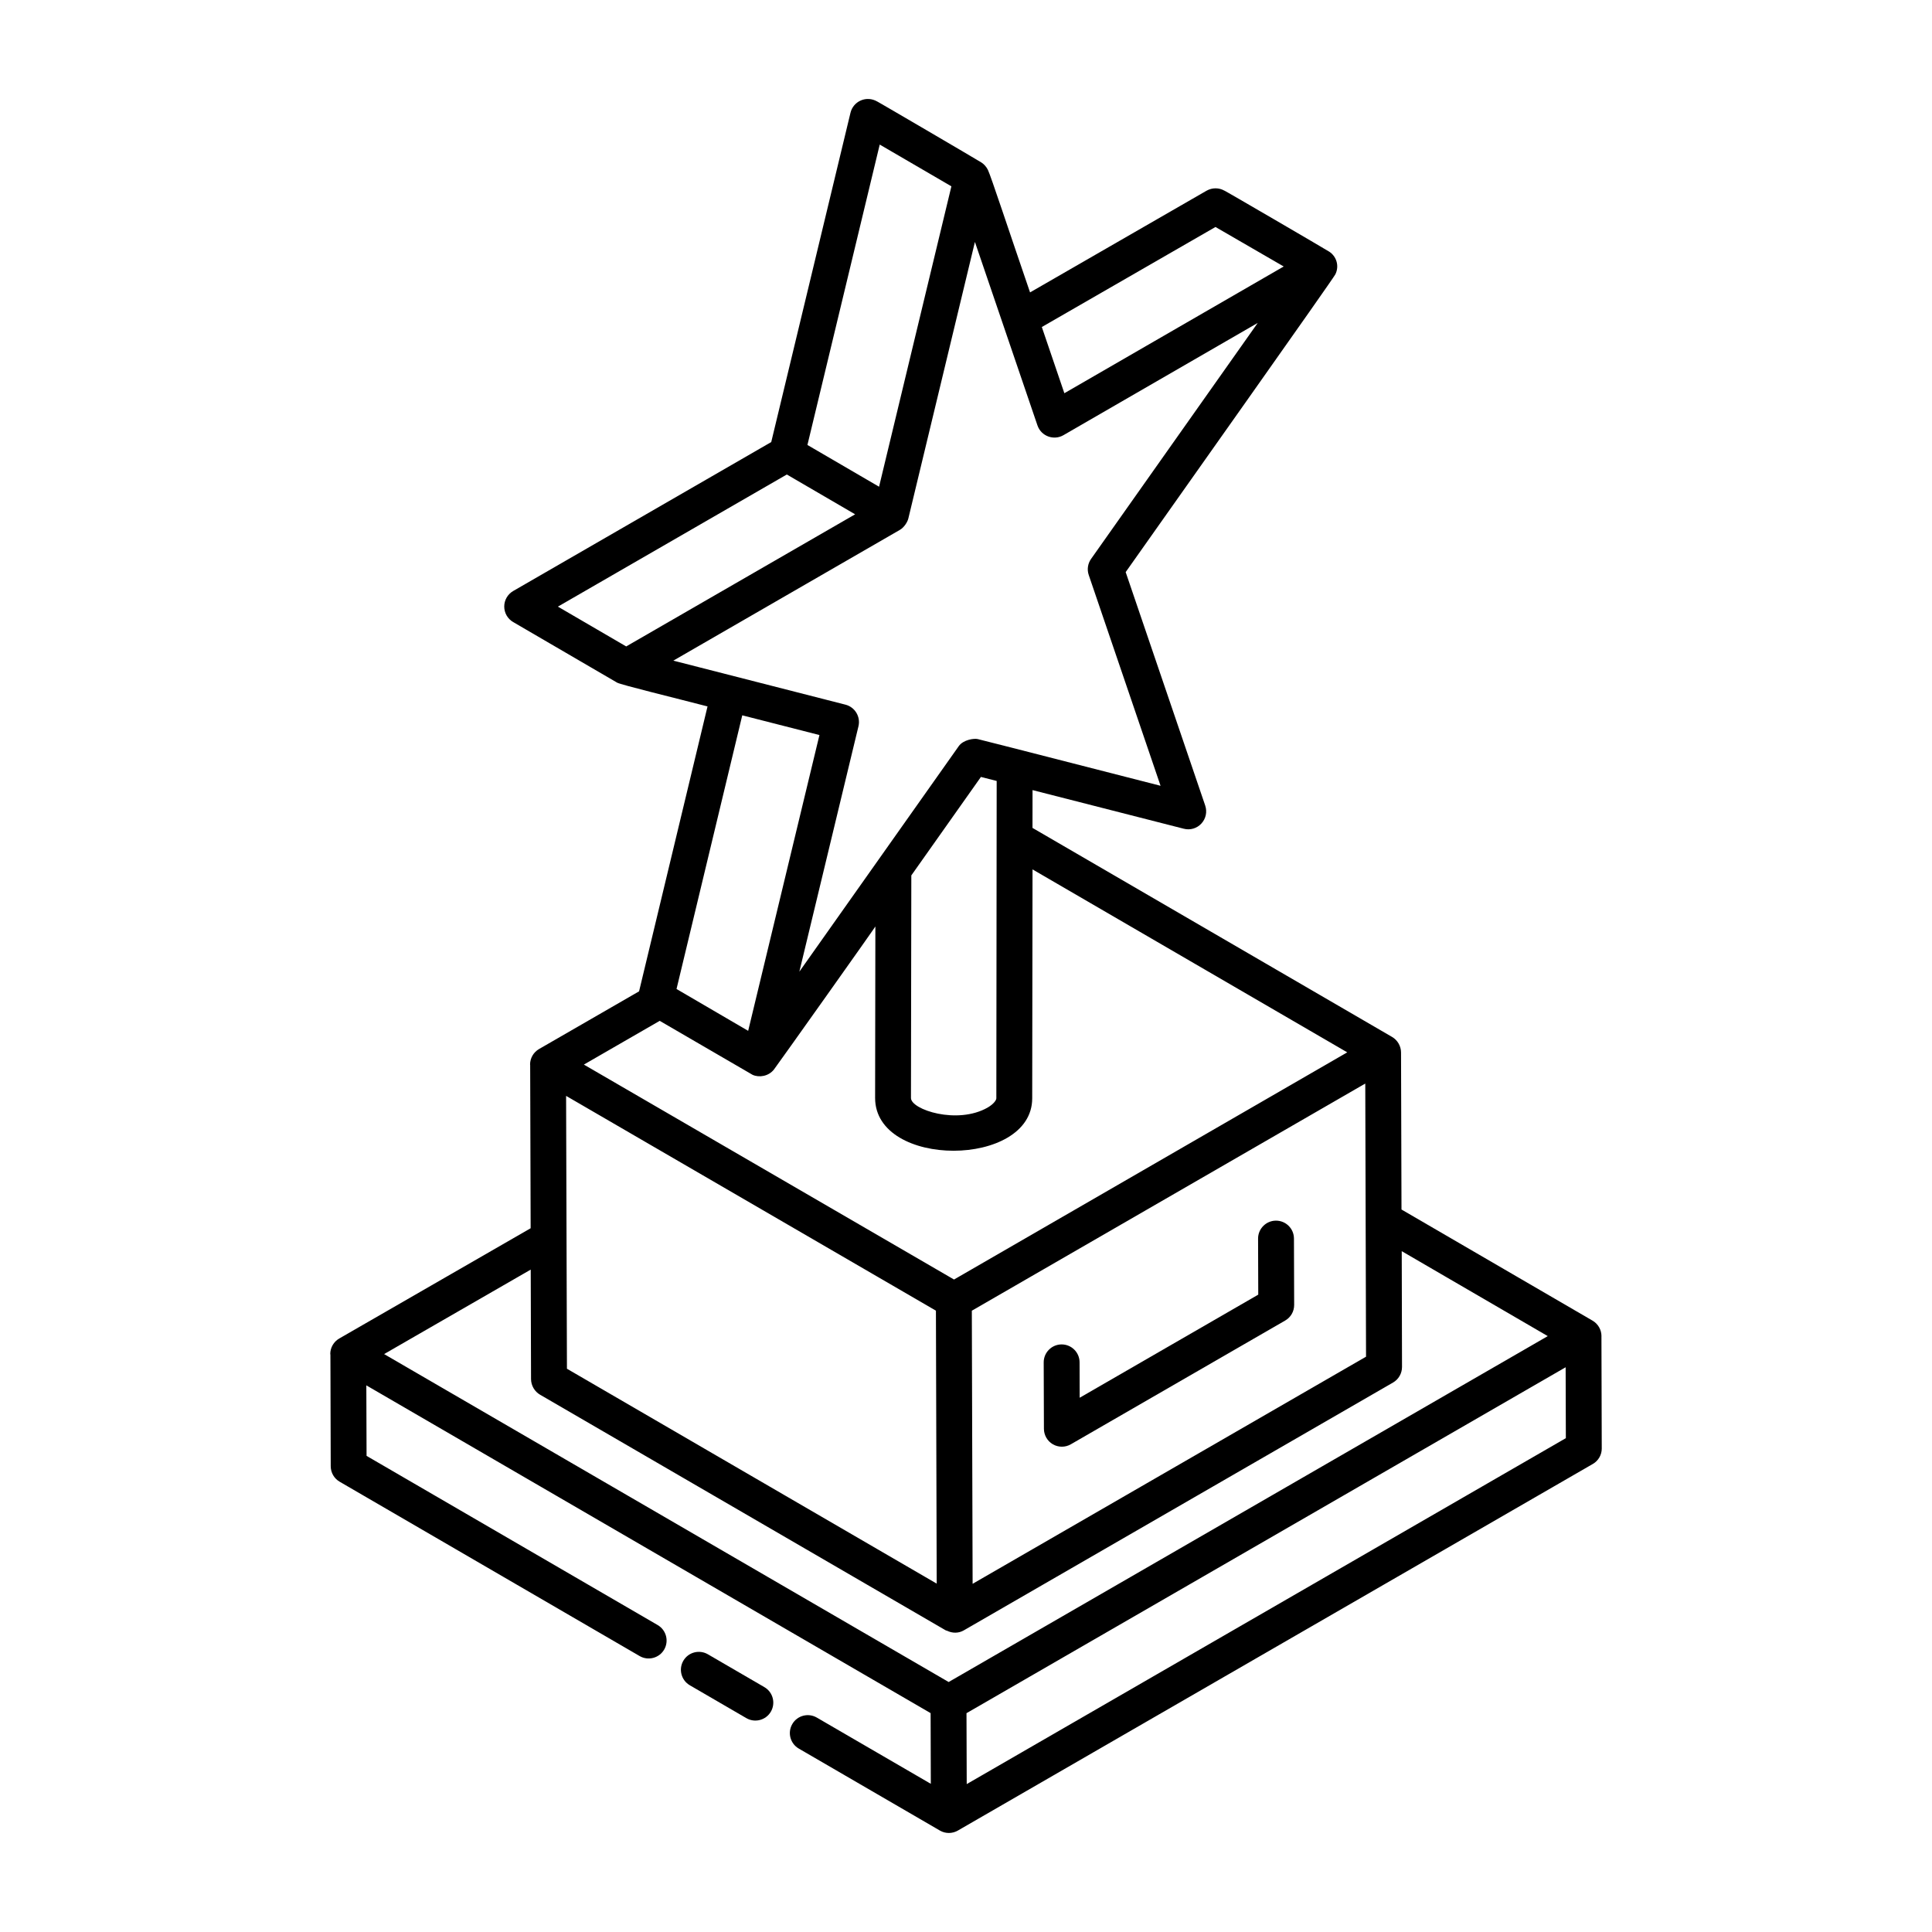
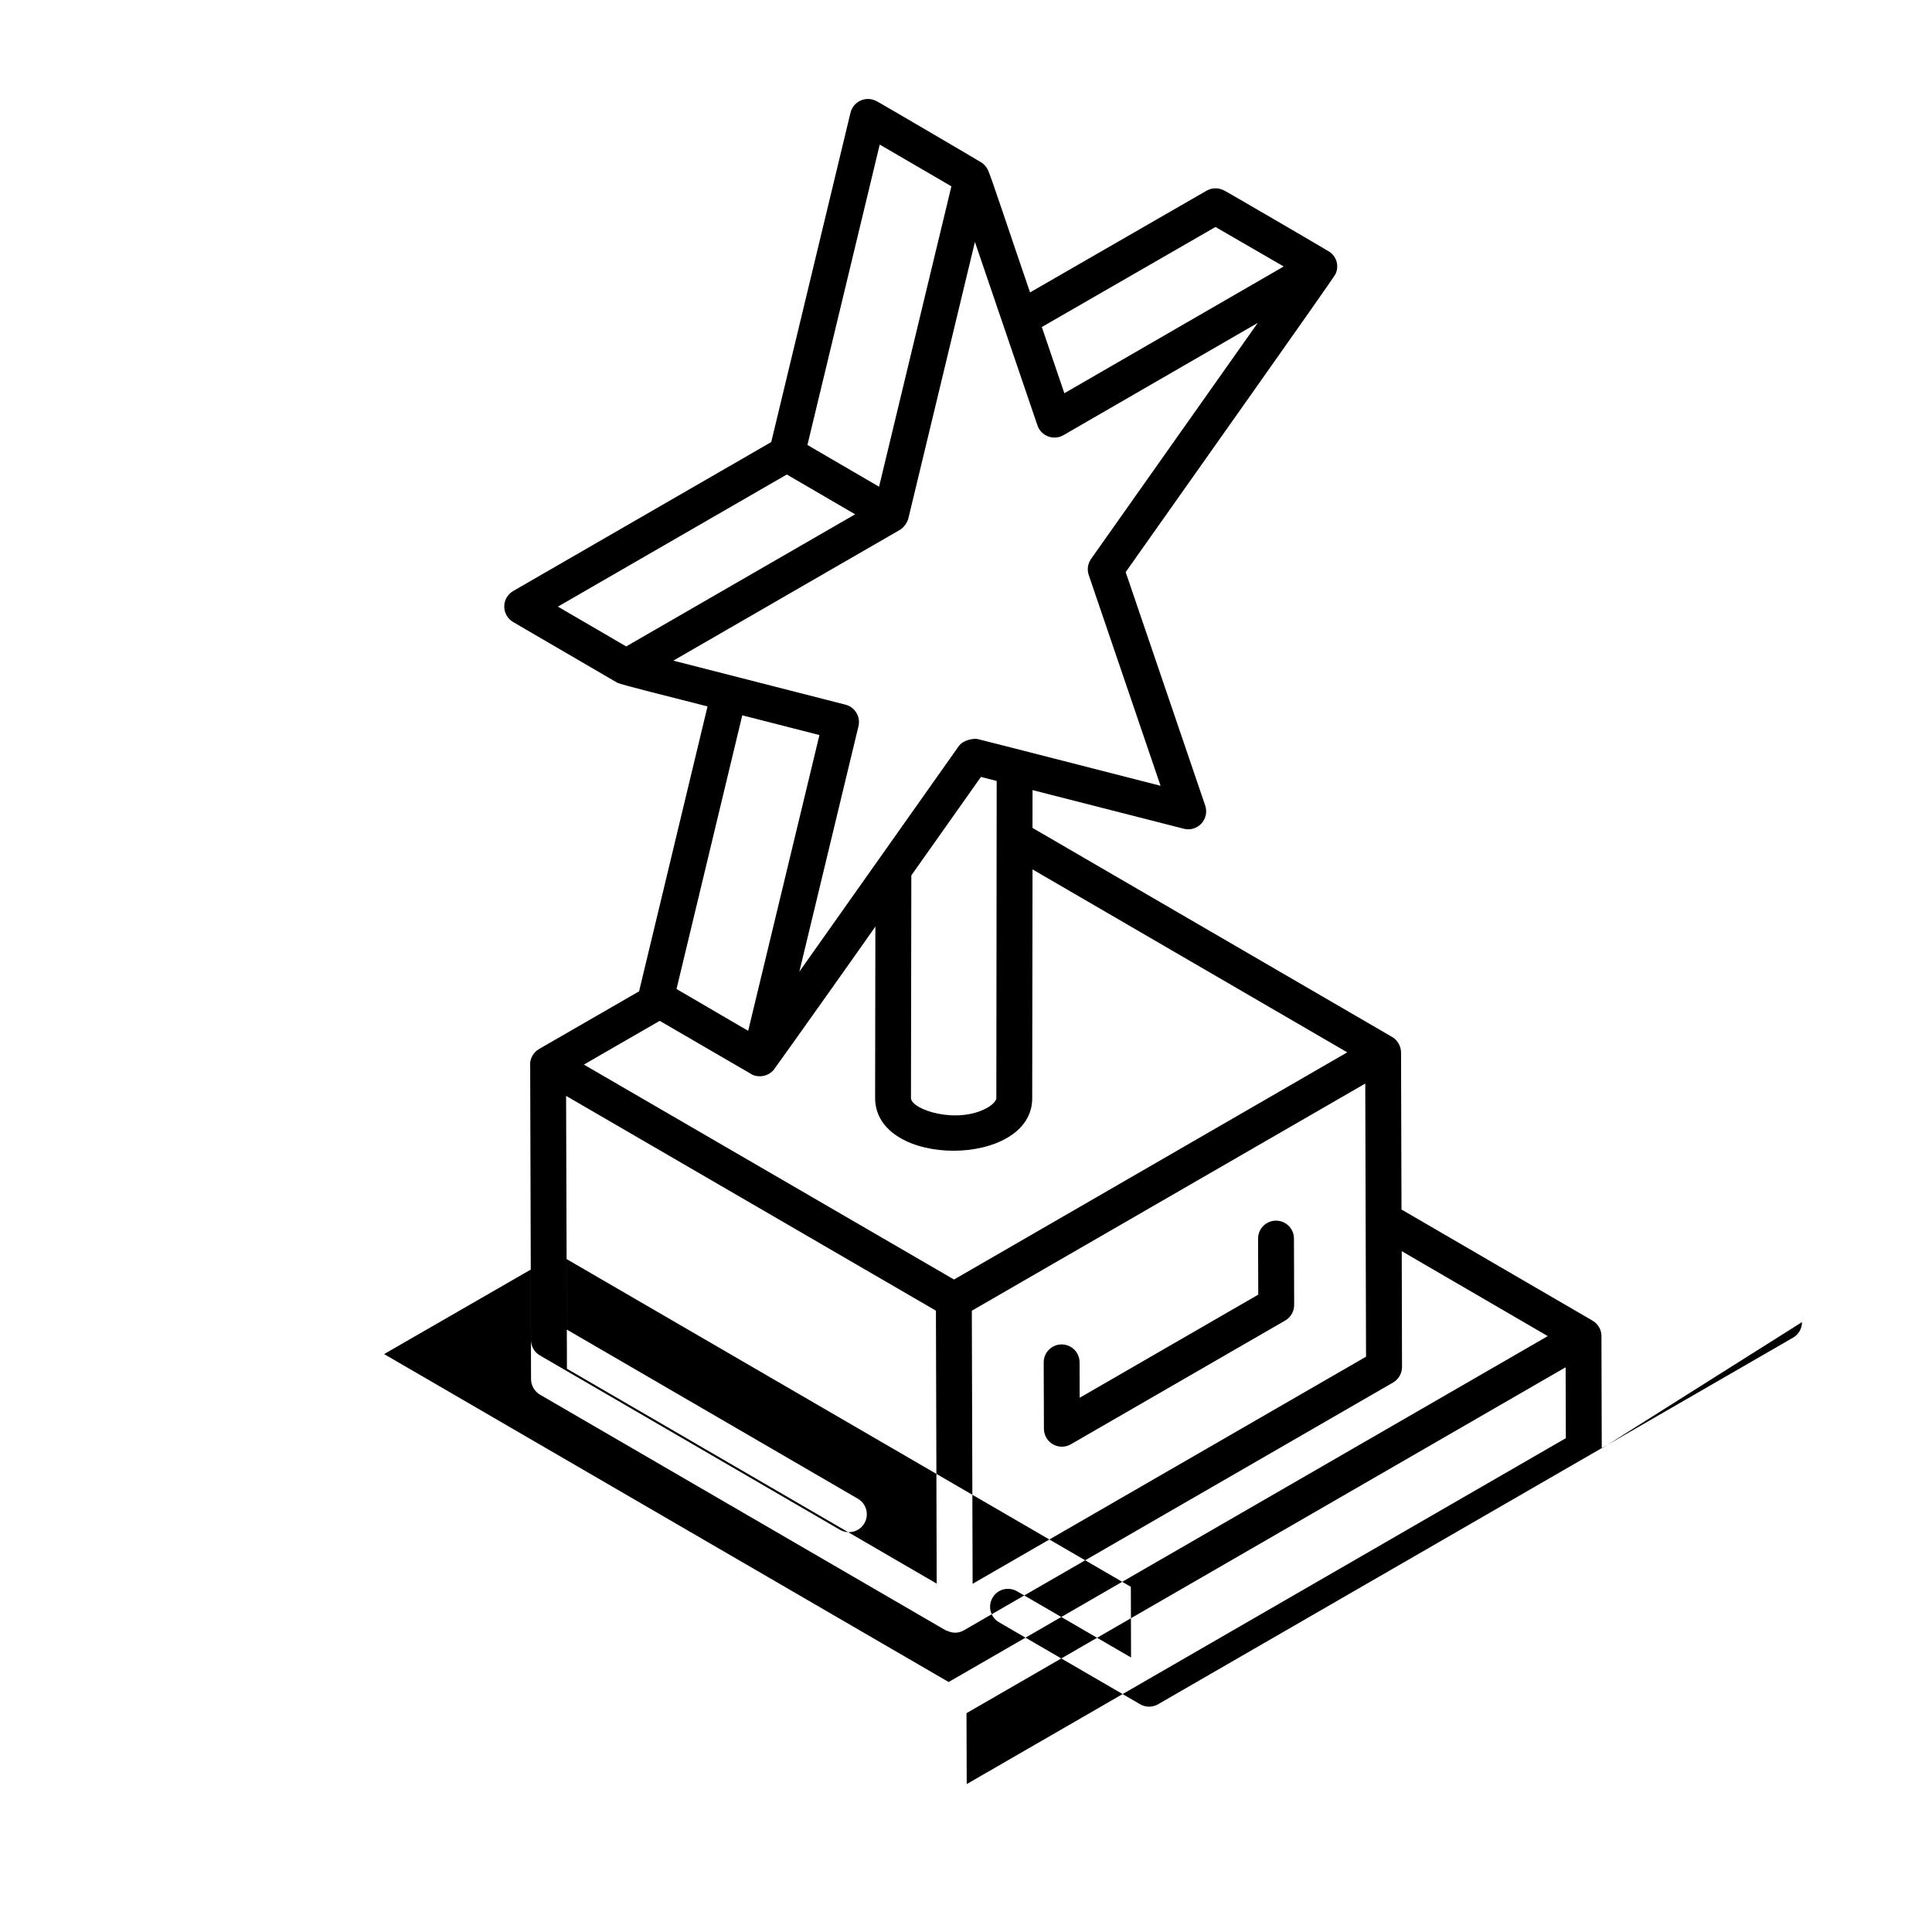
<svg xmlns="http://www.w3.org/2000/svg" fill="#000000" width="800px" height="800px" version="1.1" viewBox="144 144 512 512">
  <g>
-     <path d="m331.59 582.4c-2.266-1.309-5.18-0.559-6.5 1.719-1.316 2.269-0.547 5.18 1.727 6.5l14.973 8.703c2.289 1.328 5.191 0.535 6.5-1.719 1.316-2.269 0.547-5.18-1.727-6.5z" />
-     <path d="m568.48 527.85-0.082-29.715c0-0.012 0.008-0.023 0.008-0.035 0-1.699-0.902-3.262-2.367-4.117l-50.629-29.449-0.121-41.617c-0.008-1.66-0.902-3.266-2.387-4.125l-95.281-55.387 0.012-10.02 40.082 10.238c1.707 0.449 3.492-0.098 4.668-1.379 1.188-1.281 1.57-3.106 1.012-4.758l-21.082-61.871c13.559-19.242 54.93-77.625 55.566-78.906 1.098-2.215 0.32-4.75-1.625-6.016-0.957-0.621-28.703-16.809-27.742-16.148-1.465-0.844-3.258-0.848-4.762-0.004l-46.777 26.949c-5.543-16.133-10.375-30.848-11.176-32.484-0.398-0.785-0.98-1.469-1.707-1.938-0.957-0.617-28.637-16.832-27.68-16.191-1.309-0.758-2.887-0.855-4.262-0.266-1.383 0.59-2.406 1.801-2.758 3.258l-21.004 87.281-68.383 39.473c-1.465 0.848-2.375 2.414-2.375 4.109 0 1.695 0.891 3.262 2.359 4.117l27.562 16.062c0.965 0.559 15.266 4.043 23.953 6.301l-18.141 75.504c-0.598 0.344-25.941 14.961-26.512 15.293-1.465 0.848-2.375 2.414-2.375 4.113 0 0.039 0.027 0.066 0.027 0.105l0.125 43.273c-5.184 2.984-45.551 26.242-50.727 29.223-1.465 0.844-2.375 2.414-2.375 4.109 0 0.051 0.035 0.09 0.039 0.141l0.082 29.605c0.008 1.691 0.902 3.25 2.367 4.094l79.5 46.203c2.246 1.305 5.172 0.559 6.5-1.719 1.316-2.269 0.547-5.18-1.727-6.5l-77.141-44.832-0.062-18.688c15.297 8.887-55.402-32.18 149.54 86.863 0.004 1.414 0.059 19.906 0.055 18.734l-30.215-17.555c-2.266-1.312-5.18-0.562-6.5 1.723-1.316 2.269-0.547 5.176 1.727 6.492 0.961 0.559 38.352 22.281 37.391 21.723 0.004 0.004 0.008 0.008 0.012 0.012 1.465 0.844 3.277 0.84 4.742-0.004l168.27-97.152c1.48-0.848 2.391-2.422 2.379-4.125zm-176.45-36.508c0.004 0.965 0.219 77.055 0.207 72.336l-97.992-56.949c-0.004-0.957-0.238-77.047-0.223-72.309 10.023 5.82-36.301-21.086 98.008 56.922zm113.78-60.188 0.203 72.383-104.26 60.188c-0.004-1.016-0.219-76.082-0.207-72.375 142.89-82.496 93.598-54.039 104.27-60.195zm-88.18-56.754 83.406 48.484c-10.664 6.16 38.605-22.301-104.21 60.203-10.055-5.836 36.375 21.121-98.094-56.961l20.098-11.594c0.953 0.555 25.859 15.031 24.613 14.309 1.754 0.789 4.254 0.391 5.672-1.426 0.754-0.965 27.691-38.875 26.867-37.914l-0.07 45.465c0 18.738 41.633 18.543 41.633 0.098zm-9.59 60.664c0 0.438-0.621 1.457-2.285 2.441-8.047 4.617-20.34 0.559-20.34-2.523l0.094-58.988 18.445-26.098 4.176 1.066zm25.109-142.95c-0.883 1.242-1.113 2.836-0.621 4.273l19.031 55.855c-48.016-12.305-41.621-10.652-48.438-12.375-0.953-0.246-3.844 0.164-5.039 1.867-0.688 0.973-42.93 60.738-42.246 59.773l15.668-65.043c0.602-2.523-0.93-5.074-3.445-5.719-0.969-0.246-46.594-11.914-45.621-11.668l60.031-34.648c1.18-0.676 2.039-2.144 2.246-3.004l17.648-73.309c1.047 3.074 17.375 50.973 16.578 48.633 1 2.898 4.359 4.039 6.879 2.582l51.492-29.754zm32.965-87.961 18.082 10.469-58.129 33.586-5.973-17.543zm-88.977-21.84 18.992 11.066c-0.273 1.129-20.43 84.855-19.168 79.609l-18.984-11.066zm-24.621 87.434 18.102 10.551c-0.961 0.555-64.285 37.102-60.668 35.016l-18.102-10.551zm8.645 69.047-18.887 78.391-18.988-11.09 17.422-72.527zm-76.43 170.68c0.008 1.715 0.957 3.309 2.387 4.137 120.47 69.98-48.082-27.93 107.54 62.465 0.09 0.055 0.199 0.031 0.293 0.078 1.41 0.695 3.07 0.719 4.441-0.078l0.008-0.004h0.004c4.832-2.789 84.449-48.754 113.77-65.684 1.477-0.855 2.375-2.426 2.375-4.125l-0.074-30.691 38.699 22.512-158.77 91.668c-15.332-8.906 55.477 32.223-149.61-86.906l38.855-22.387zm115.46 107.33c-0.004-1.004-0.062-20-0.059-18.793l158.78-91.672 0.055 18.789z" />
+     <path d="m568.48 527.85-0.082-29.715c0-0.012 0.008-0.023 0.008-0.035 0-1.699-0.902-3.262-2.367-4.117l-50.629-29.449-0.121-41.617c-0.008-1.66-0.902-3.266-2.387-4.125l-95.281-55.387 0.012-10.02 40.082 10.238c1.707 0.449 3.492-0.098 4.668-1.379 1.188-1.281 1.57-3.106 1.012-4.758l-21.082-61.871c13.559-19.242 54.93-77.625 55.566-78.906 1.098-2.215 0.32-4.75-1.625-6.016-0.957-0.621-28.703-16.809-27.742-16.148-1.465-0.844-3.258-0.848-4.762-0.004l-46.777 26.949c-5.543-16.133-10.375-30.848-11.176-32.484-0.398-0.785-0.98-1.469-1.707-1.938-0.957-0.617-28.637-16.832-27.68-16.191-1.309-0.758-2.887-0.855-4.262-0.266-1.383 0.59-2.406 1.801-2.758 3.258l-21.004 87.281-68.383 39.473c-1.465 0.848-2.375 2.414-2.375 4.109 0 1.695 0.891 3.262 2.359 4.117l27.562 16.062c0.965 0.559 15.266 4.043 23.953 6.301l-18.141 75.504c-0.598 0.344-25.941 14.961-26.512 15.293-1.465 0.848-2.375 2.414-2.375 4.113 0 0.039 0.027 0.066 0.027 0.105l0.125 43.273l0.082 29.605c0.008 1.691 0.902 3.25 2.367 4.094l79.5 46.203c2.246 1.305 5.172 0.559 6.5-1.719 1.316-2.269 0.547-5.18-1.727-6.5l-77.141-44.832-0.062-18.688c15.297 8.887-55.402-32.18 149.54 86.863 0.004 1.414 0.059 19.906 0.055 18.734l-30.215-17.555c-2.266-1.312-5.18-0.562-6.5 1.723-1.316 2.269-0.547 5.176 1.727 6.492 0.961 0.559 38.352 22.281 37.391 21.723 0.004 0.004 0.008 0.008 0.012 0.012 1.465 0.844 3.277 0.84 4.742-0.004l168.27-97.152c1.48-0.848 2.391-2.422 2.379-4.125zm-176.45-36.508c0.004 0.965 0.219 77.055 0.207 72.336l-97.992-56.949c-0.004-0.957-0.238-77.047-0.223-72.309 10.023 5.82-36.301-21.086 98.008 56.922zm113.78-60.188 0.203 72.383-104.26 60.188c-0.004-1.016-0.219-76.082-0.207-72.375 142.89-82.496 93.598-54.039 104.27-60.195zm-88.18-56.754 83.406 48.484c-10.664 6.16 38.605-22.301-104.21 60.203-10.055-5.836 36.375 21.121-98.094-56.961l20.098-11.594c0.953 0.555 25.859 15.031 24.613 14.309 1.754 0.789 4.254 0.391 5.672-1.426 0.754-0.965 27.691-38.875 26.867-37.914l-0.07 45.465c0 18.738 41.633 18.543 41.633 0.098zm-9.59 60.664c0 0.438-0.621 1.457-2.285 2.441-8.047 4.617-20.34 0.559-20.34-2.523l0.094-58.988 18.445-26.098 4.176 1.066zm25.109-142.95c-0.883 1.242-1.113 2.836-0.621 4.273l19.031 55.855c-48.016-12.305-41.621-10.652-48.438-12.375-0.953-0.246-3.844 0.164-5.039 1.867-0.688 0.973-42.93 60.738-42.246 59.773l15.668-65.043c0.602-2.523-0.93-5.074-3.445-5.719-0.969-0.246-46.594-11.914-45.621-11.668l60.031-34.648c1.18-0.676 2.039-2.144 2.246-3.004l17.648-73.309c1.047 3.074 17.375 50.973 16.578 48.633 1 2.898 4.359 4.039 6.879 2.582l51.492-29.754zm32.965-87.961 18.082 10.469-58.129 33.586-5.973-17.543zm-88.977-21.84 18.992 11.066c-0.273 1.129-20.43 84.855-19.168 79.609l-18.984-11.066zm-24.621 87.434 18.102 10.551c-0.961 0.555-64.285 37.102-60.668 35.016l-18.102-10.551zm8.645 69.047-18.887 78.391-18.988-11.09 17.422-72.527zm-76.43 170.68c0.008 1.715 0.957 3.309 2.387 4.137 120.47 69.98-48.082-27.93 107.54 62.465 0.09 0.055 0.199 0.031 0.293 0.078 1.41 0.695 3.07 0.719 4.441-0.078l0.008-0.004h0.004c4.832-2.789 84.449-48.754 113.77-65.684 1.477-0.855 2.375-2.426 2.375-4.125l-0.074-30.691 38.699 22.512-158.77 91.668c-15.332-8.906 55.477 32.223-149.61-86.906l38.855-22.387zm115.46 107.33c-0.004-1.004-0.062-20-0.059-18.793l158.78-91.672 0.055 18.789z" />
    <path d="m420.65 522.65c0.008 1.695 0.91 3.258 2.387 4.109 1.465 0.844 3.277 0.84 4.742-0.004l56.812-32.801c1.477-0.855 2.387-2.426 2.375-4.133l-0.055-17.598c-0.008-2.621-2.137-4.738-4.754-4.738h-0.02c-2.617 0.008-4.742 2.144-4.734 4.766l0.047 14.844-47.324 27.324-0.027-9.395c-0.008-2.621-2.137-4.738-4.754-4.738h-0.02c-2.617 0.008-4.742 2.144-4.734 4.766z" />
  </g>
</svg>